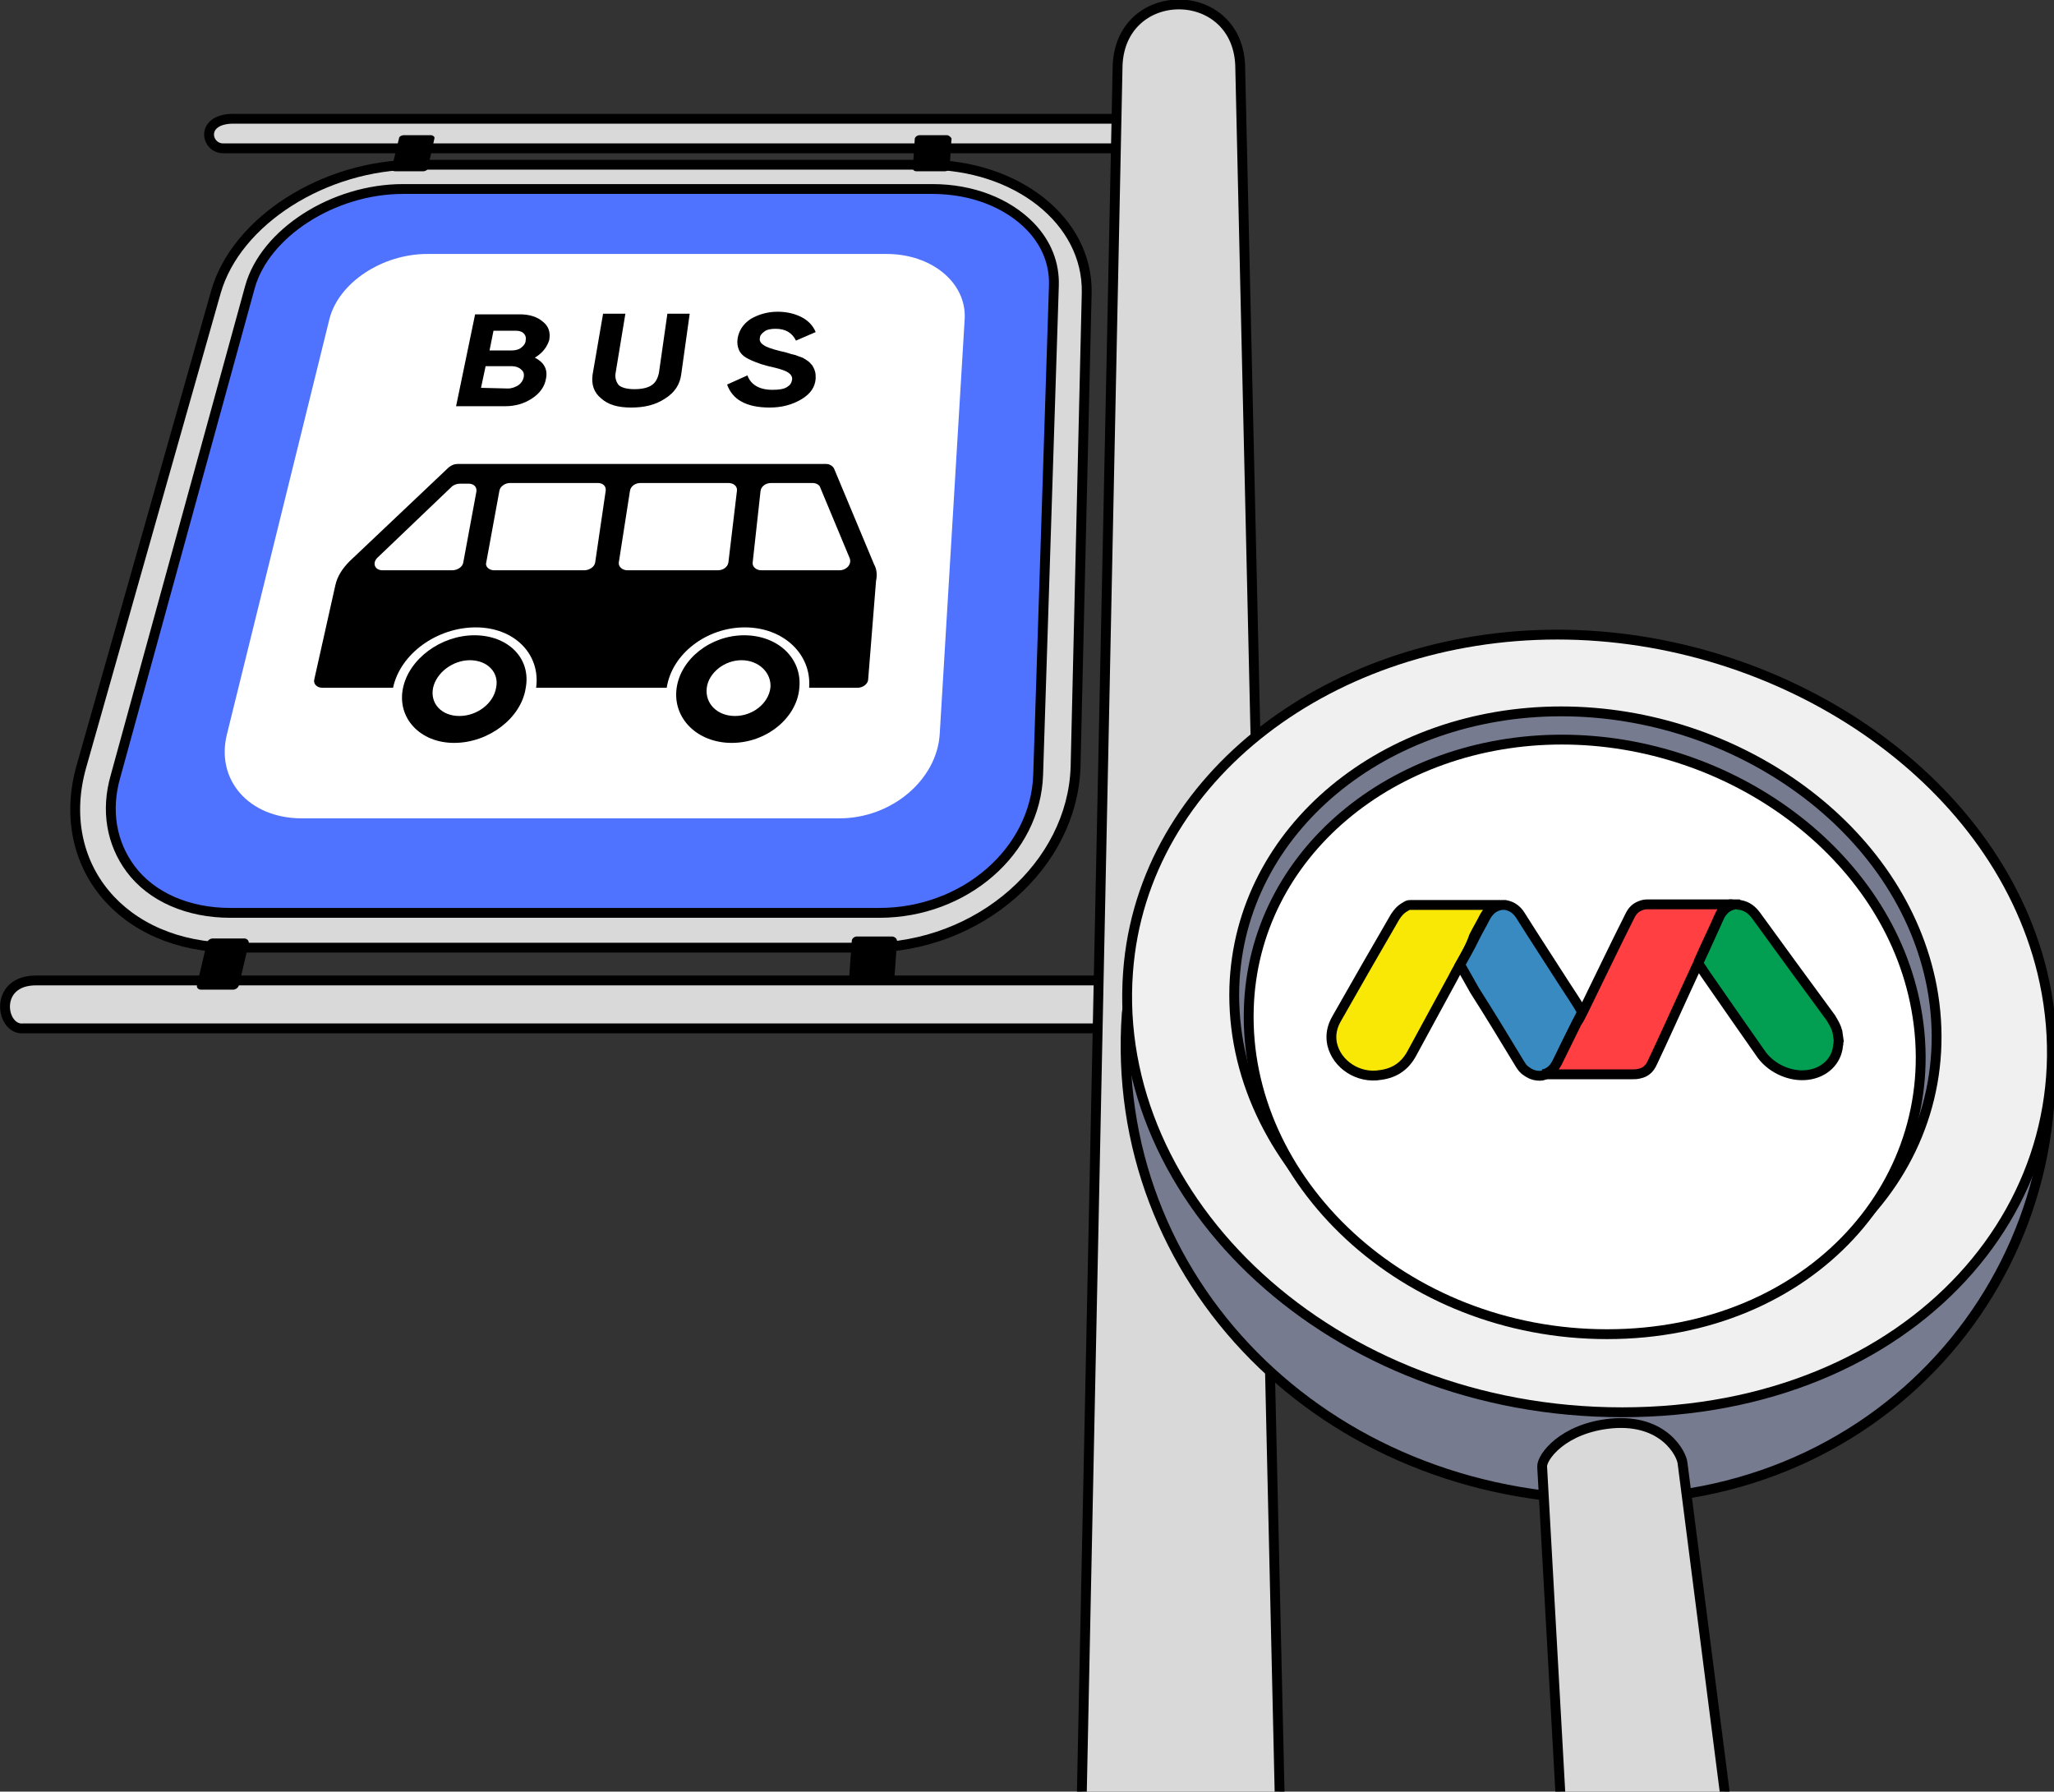
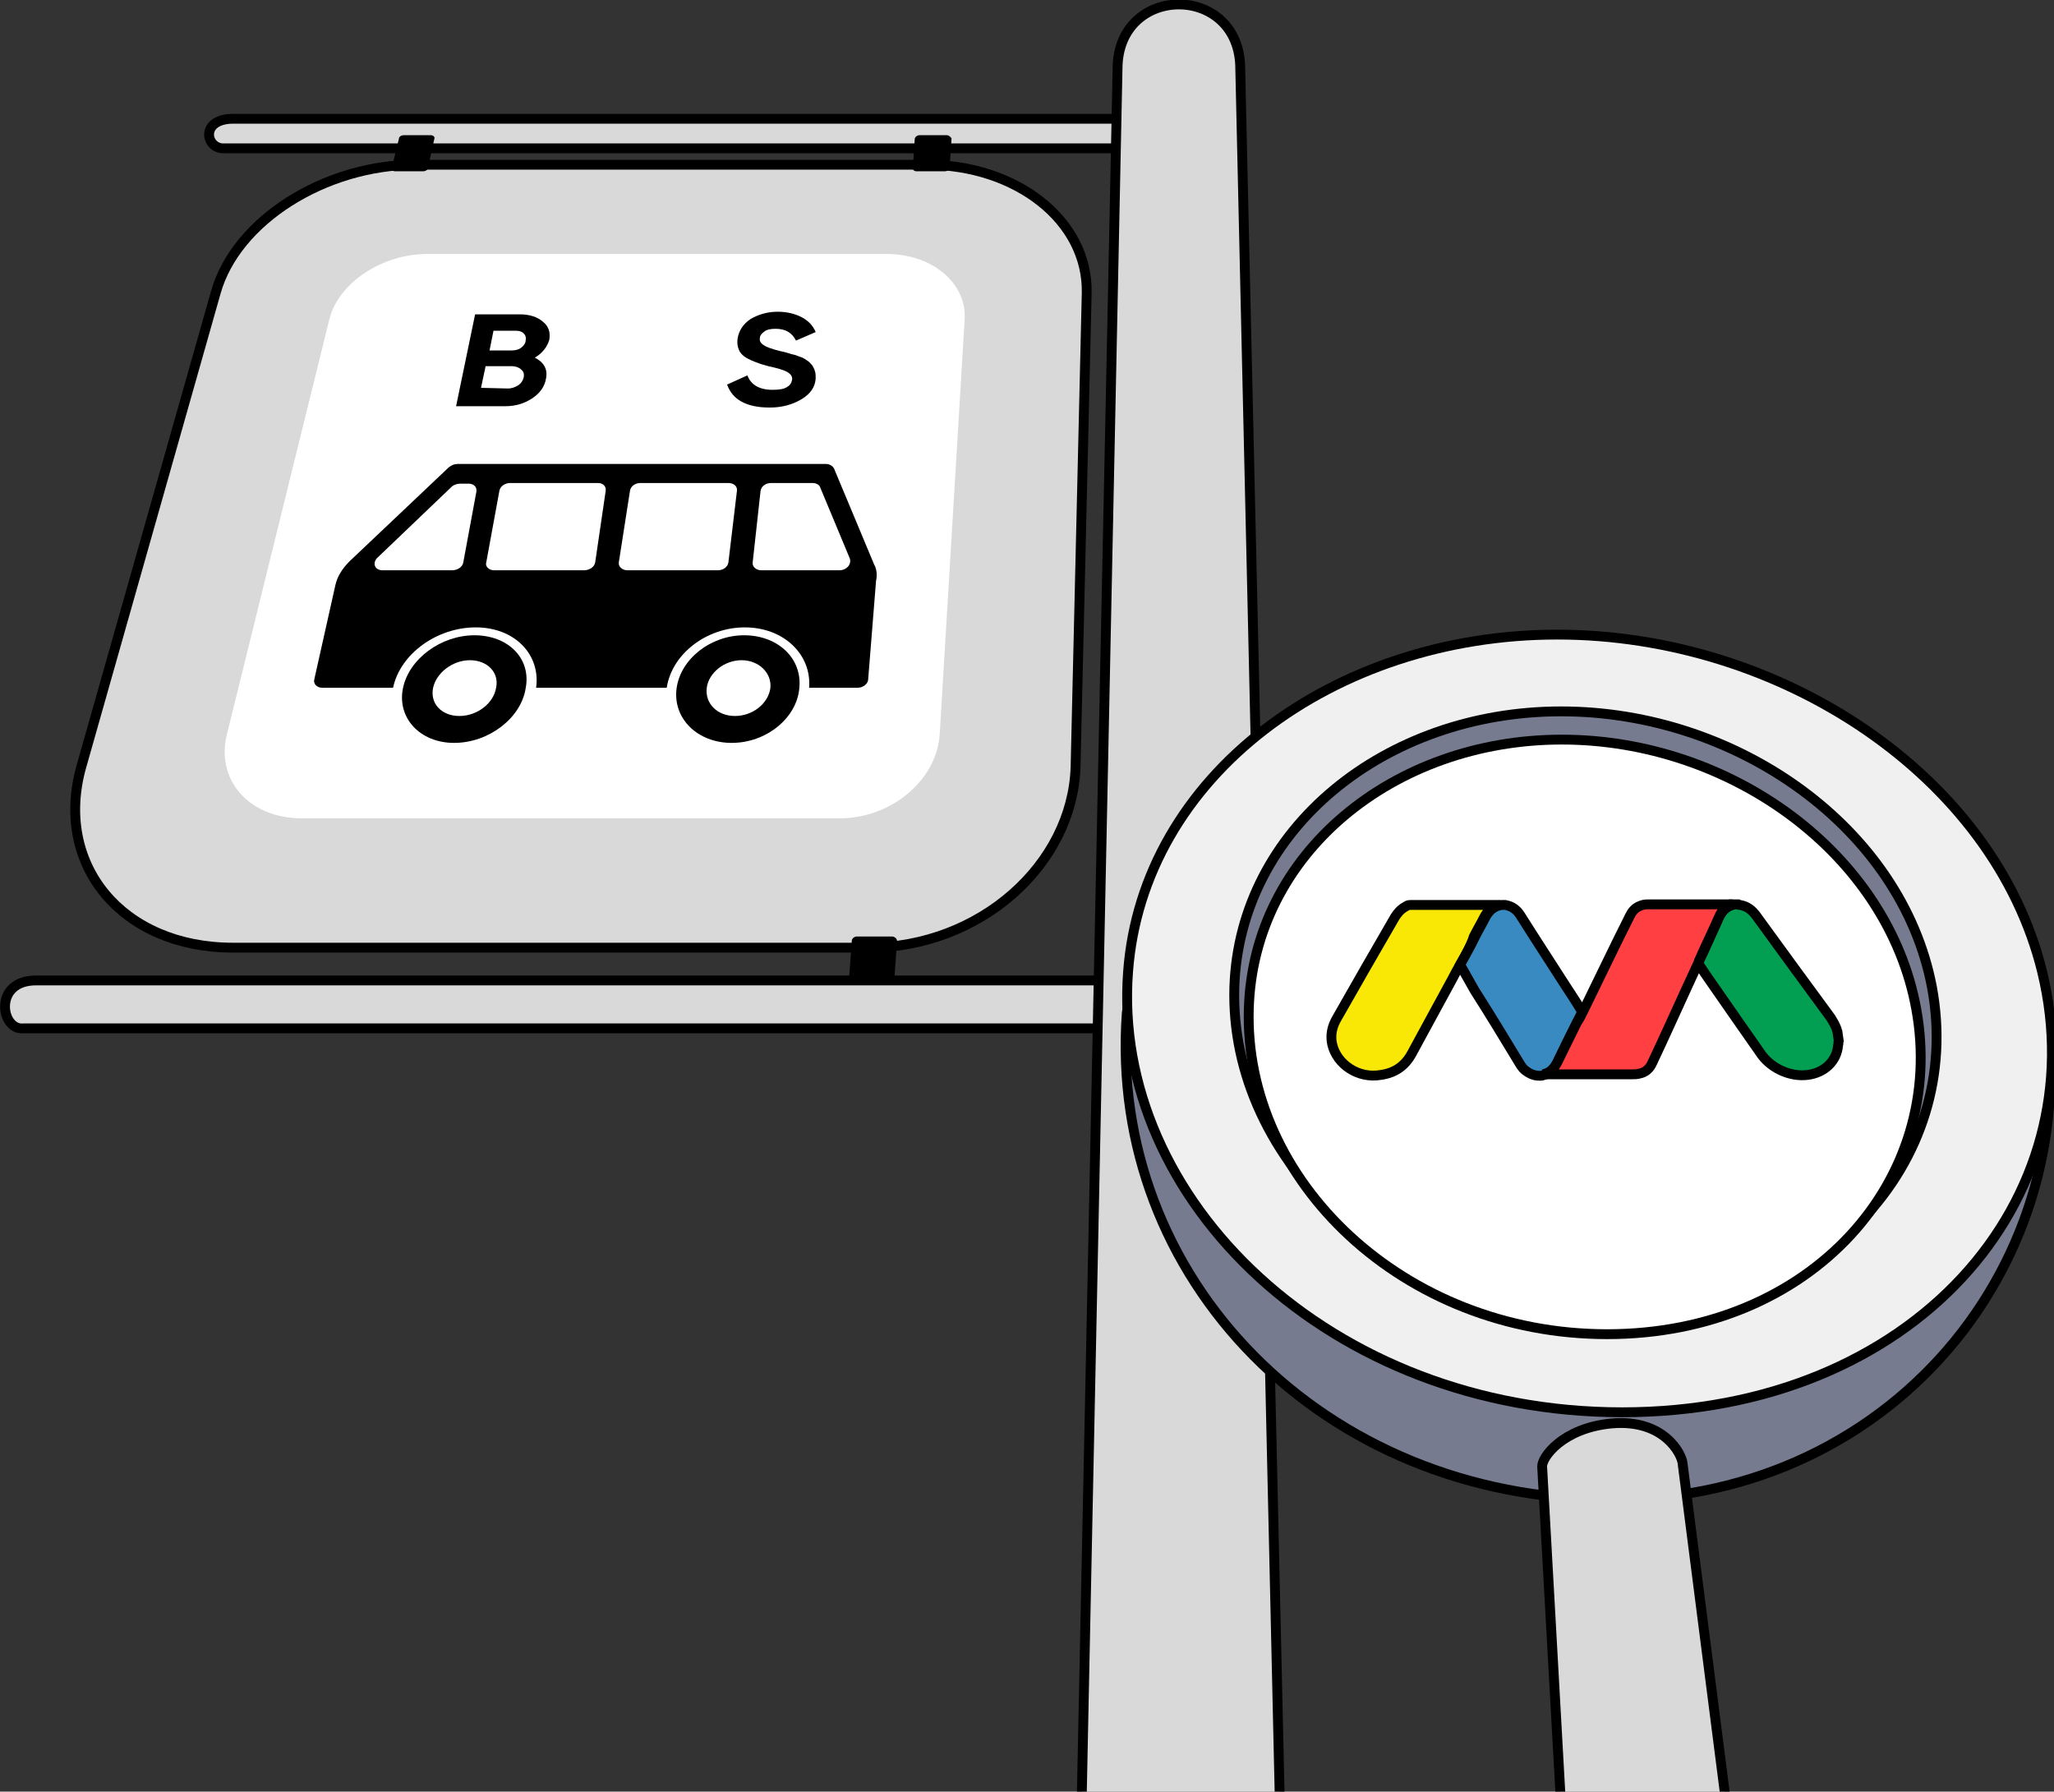
<svg xmlns="http://www.w3.org/2000/svg" width="313" height="273" viewBox="0 0 313 273" fill="none">
  <rect x="0" y="0" width="313" height="273" fill="#333333" stroke="none" />
  <g clip-path="url(#clip0_4352_1794)">
    <path d="M34.202 22.6H171.502L171.602 18.1H35.902C30.302 17.9 31.302 22.8 34.202 22.6Z" fill="#D9D9D9" stroke="black" stroke-width="1.5" />
    <path d="M132.299 144.402H35.498C18.498 144.402 8.199 131.702 12.399 116.802L32.899 44.502C35.999 33.602 49.499 25.102 63.298 25.102H141.199C154.899 25.102 165.799 33.602 165.599 44.602L163.899 116.902C163.399 131.802 149.299 144.402 132.299 144.402Z" fill="#D9D9D9" stroke="black" stroke-width="1.5" />
-     <path d="M35.099 139.101C28.699 139.101 23.099 136.701 19.899 132.401C16.999 128.501 16.099 123.501 17.599 118.301L38.099 43.701C40.399 35.501 50.799 28.801 61.399 28.801H142.099C148.099 28.801 153.499 30.901 156.999 34.501C159.499 37.101 160.699 40.201 160.599 43.501L158.199 118.101C157.799 129.701 146.999 139.101 133.999 139.101H35.099Z" fill="#4F72FF" stroke="black" stroke-width="1.5" />
    <path d="M127.904 124.699H46.004C37.904 124.699 32.803 118.799 34.603 111.799L50.203 48.599C51.603 43.099 58.203 38.699 65.103 38.699H135.104C142.004 38.699 147.304 43.099 147.004 48.599L143.204 111.799C142.804 118.799 135.904 124.699 127.904 124.699Z" fill="white" />
    <path d="M72.299 96.801C67.199 96.801 62.299 100.401 61.399 104.901C60.499 109.401 63.999 113.201 69.199 113.201C74.499 113.201 79.399 109.401 80.099 104.901C80.999 100.301 77.399 96.801 72.299 96.801ZM69.999 109.101C67.299 109.101 65.499 107.201 65.999 104.801C66.499 102.501 68.999 100.601 71.599 100.601C74.299 100.601 76.099 102.501 75.599 104.801C75.199 107.201 72.699 109.101 69.999 109.101Z" fill="black" />
    <path d="M133.198 85.999L127.098 71.399C126.898 70.999 126.398 70.699 125.898 70.699H69.698C69.198 70.699 68.798 70.899 68.398 71.199L53.298 85.499C52.198 86.599 51.398 87.799 51.098 89.199L47.898 103.499C47.698 104.199 48.298 104.799 49.098 104.799H59.898C60.998 99.599 66.598 95.599 72.498 95.599C78.398 95.599 82.398 99.699 81.698 104.799H101.598C102.398 99.599 107.698 95.599 113.498 95.599C119.398 95.599 123.698 99.699 123.298 104.799H130.698C131.498 104.799 132.298 104.199 132.298 103.499L133.498 88.499C133.698 87.599 133.598 86.699 133.198 85.999ZM70.598 85.699C70.498 86.399 69.698 86.899 68.898 86.899H58.298C57.098 86.899 56.698 85.799 57.498 84.999L68.798 74.199C69.098 73.899 69.598 73.699 70.098 73.699H71.398C72.198 73.699 72.698 74.199 72.598 74.899L70.598 85.699ZM90.698 85.699C90.598 86.399 89.798 86.899 88.998 86.899H75.298C74.498 86.899 73.898 86.299 74.098 85.699L76.098 74.799C76.198 74.099 76.998 73.599 77.698 73.599H91.098C91.898 73.599 92.398 74.099 92.298 74.799L90.698 85.699ZM110.998 85.699C110.898 86.399 110.198 86.899 109.398 86.899H95.598C94.798 86.899 94.198 86.299 94.298 85.699L95.998 74.799C96.098 74.099 96.798 73.599 97.598 73.599H110.998C111.798 73.599 112.398 74.099 112.298 74.799L110.998 85.699ZM127.898 86.899H115.998C115.198 86.899 114.598 86.299 114.698 85.699L115.898 74.799C115.998 74.099 116.698 73.599 117.498 73.599H123.798C124.398 73.599 124.898 73.899 124.998 74.299L129.498 85.099C129.798 85.999 128.998 86.899 127.898 86.899Z" fill="black" />
    <path d="M113.401 96.801C108.301 96.801 103.701 100.401 103.101 104.901C102.501 109.501 106.301 113.201 111.501 113.201C116.801 113.201 121.401 109.401 121.801 104.901C122.301 100.301 118.501 96.801 113.401 96.801ZM112.001 109.101C109.301 109.101 107.401 107.201 107.701 104.801C108.001 102.501 110.401 100.601 113.001 100.601C115.601 100.601 117.601 102.501 117.401 104.801C117.101 107.201 114.701 109.101 112.001 109.101Z" fill="black" />
    <path d="M81.5 54.498C82.9 55.198 83.5 56.298 83.2 57.698C83 58.898 82.3 59.898 81.1 60.698C79.9 61.498 78.5 61.898 77 61.898H69.5L72.4 47.898H79.2C80.7 47.898 81.9 48.298 82.7 48.998C83.6 49.698 83.9 50.598 83.7 51.798C83.4 52.798 82.7 53.798 81.5 54.498ZM78.6 50.398H75.2L74.6 53.398H78C78.5 53.398 79 53.298 79.4 52.998C79.8 52.698 80.1 52.298 80.1 51.898C80.2 51.498 80.1 51.098 79.8 50.798C79.5 50.498 79.1 50.398 78.6 50.398ZM77.4 59.198C78 59.198 78.5 58.998 79 58.698C79.4 58.398 79.7 57.998 79.8 57.498C79.9 56.998 79.8 56.598 79.4 56.298C79.1 55.998 78.6 55.798 78 55.798H74L73.3 59.098L77.4 59.198Z" fill="black" />
-     <path d="M96.2 62.101C94.2 62.101 92.7 61.701 91.6 60.701C90.499 59.801 90.1 58.601 90.299 57.101L91.9 47.801H95.299L93.799 56.901C93.7 57.601 93.9 58.201 94.299 58.701C94.799 59.101 95.6 59.301 96.7 59.301C97.799 59.301 98.7 59.101 99.299 58.701C99.9 58.301 100.2 57.701 100.4 56.901L101.7 47.801H105.1L103.8 57.101C103.6 58.601 102.8 59.801 101.4 60.701C99.9 61.701 98.2 62.101 96.2 62.101Z" fill="black" />
    <path d="M117.297 62.1C115.497 62.1 114.097 61.8 112.997 61.2C111.897 60.6 111.197 59.7 110.797 58.6L113.897 57.2C114.397 58.6 115.697 59.4 117.697 59.4C118.697 59.4 119.397 59.3 119.897 59C120.397 58.7 120.597 58.4 120.697 57.9C120.797 57.4 120.497 57 119.997 56.7C119.497 56.4 118.497 56.1 117.097 55.8C116.297 55.6 115.697 55.4 115.197 55.2C114.697 55 114.197 54.8 113.697 54.5C113.197 54.2 112.797 53.8 112.597 53.3C112.397 52.8 112.297 52.3 112.397 51.6C112.597 50.4 113.197 49.4 114.397 48.6C115.597 47.9 116.997 47.5 118.497 47.5C119.897 47.5 121.097 47.8 122.097 48.3C123.097 48.8 123.897 49.6 124.297 50.6L121.297 51.9C120.697 50.7 119.697 50.1 118.197 50.1C117.497 50.1 116.897 50.2 116.497 50.5C116.097 50.8 115.797 51.1 115.797 51.5C115.697 51.9 115.897 52.3 116.397 52.6C116.797 52.9 117.697 53.2 118.897 53.5C119.397 53.6 119.797 53.7 120.097 53.8C120.397 53.9 120.697 54 121.197 54.1C121.697 54.3 121.997 54.4 122.297 54.5C122.497 54.6 122.797 54.8 123.097 55C123.397 55.2 123.597 55.5 123.797 55.7C123.897 55.9 124.097 56.2 124.197 56.6C124.297 56.9 124.297 57.3 124.297 57.7C124.197 59 123.497 60 122.197 60.8C120.697 61.7 119.097 62.1 117.297 62.1Z" fill="black" />
    <path d="M144.302 20.602H140.102C139.802 20.602 139.502 20.802 139.402 21.102L139.102 25.602C139.102 25.902 139.302 26.102 139.702 26.102H144.002C144.302 26.102 144.602 25.902 144.702 25.602L145.002 21.102C144.902 20.902 144.602 20.602 144.302 20.602Z" fill="black" />
    <path d="M65.699 20.602H61.499C61.199 20.602 60.799 20.802 60.799 21.102L59.699 25.602C59.599 25.902 59.899 26.102 60.199 26.102H64.499C64.799 26.102 65.199 25.902 65.199 25.602L66.199 21.102C66.299 20.902 65.999 20.602 65.699 20.602Z" fill="black" />
    <path d="M135.897 142.699H130.597C130.197 142.699 129.797 142.999 129.797 143.399L129.297 150.399C129.297 150.799 129.597 151.099 129.997 151.099H135.397C135.797 151.099 136.197 150.799 136.197 150.399L136.697 143.399C136.697 142.999 136.297 142.699 135.897 142.699Z" fill="black" />
    <path d="M3.597 156.699H168.197L168.297 149.399H5.597C-1.103 149.299 0.097 157.099 3.597 156.699Z" fill="#D9D9D9" stroke="black" stroke-width="1.5" />
    <path d="M198.897 444.201L161.297 445.101L170.297 10.501C170.297 -2.599 188.997 -2.599 188.997 10.501L198.897 444.201Z" fill="#D9D9D9" stroke="black" stroke-width="1.5" />
-     <path d="M37.219 143H32.419C32.019 143 31.619 143.3 31.519 143.7L30.019 150.1C29.919 150.5 30.219 150.8 30.619 150.8H35.519C35.919 150.8 36.319 150.5 36.419 150.1L37.919 143.7C37.919 143.3 37.619 143 37.219 143Z" fill="black" />
    <path d="M311.102 150.001C319.302 190.301 289.502 228.501 245.602 228.501C201.602 228.501 168.802 194.801 171.702 154.401C176.702 116.801 203.202 99.301 236.702 99.301C270.202 99.301 304.002 115.201 311.102 150.001Z" fill="#767B8F" stroke="black" stroke-width="1.5" />
    <path d="M311.199 148.099C319.599 182.799 291.599 215.199 247.199 215.199C202.799 215.199 169.299 182.799 171.899 148.099C174.099 118.199 203.299 96.699 237.299 96.699C271.299 96.699 303.899 118.199 311.199 148.099Z" fill="#F0F0F0" stroke="black" stroke-width="1.5" />
    <path d="M294.396 150.398C299.396 177.198 277.596 201.098 245.196 201.098C212.796 201.098 187.296 177.098 188.096 150.398C188.896 126.298 211.096 108.398 237.896 108.398C264.696 108.398 289.796 126.198 294.396 150.398Z" fill="#767B8F" stroke="black" stroke-width="1.5" />
    <path d="M292 153.699C296.8 179.799 276 203.299 244.9 203.299C213.9 203.299 189.5 179.899 190.3 153.699C191 130.099 212.3 112.699 238 112.699C263.7 112.699 287.7 130.099 292 153.699Z" fill="white" stroke="black" stroke-width="1.5" />
    <path d="M280.197 158.601C280.097 158.801 280.197 159.101 280.097 159.301C279.897 161.701 277.997 163.501 275.397 163.801C272.897 164.101 270.097 162.901 268.497 160.801C265.897 157.101 263.397 153.501 260.897 149.901C260.197 148.901 259.497 147.901 258.797 146.801C258.797 146.701 258.797 146.601 258.897 146.501C259.997 144.201 260.997 141.901 261.997 139.701C262.397 138.901 262.997 138.201 263.997 137.901C264.097 137.901 264.197 137.901 264.197 137.801H264.797C264.897 137.901 265.097 137.901 265.197 137.901C266.297 138.101 266.997 138.701 267.597 139.501C271.297 144.601 275.097 149.801 278.997 155.101C279.297 155.601 279.597 156.101 279.797 156.601C279.897 156.801 279.897 157.001 279.997 157.201L280.197 158.601Z" fill="#029E52" stroke="black" stroke-width="1.5" />
    <path d="M222.499 146.998C222.099 147.698 221.699 148.398 221.299 149.198C219.299 152.898 217.199 156.698 215.099 160.598C214.099 162.398 212.599 163.498 210.399 163.798C206.999 164.398 203.699 162.198 202.999 159.098C202.699 157.698 202.999 156.398 203.699 155.198C206.699 149.898 209.699 144.698 212.599 139.698C212.999 139.098 213.399 138.598 214.099 138.198C214.446 138 214.5 137.898 214.899 137.898H228.599C227.399 138.098 226.699 138.798 226.199 139.698C225.699 140.698 225.099 141.698 224.599 142.698C224.099 144.198 223.299 145.598 222.499 146.998Z" fill="#F9E706" stroke="black" stroke-width="1.5" />
    <path d="M224.798 142.698C225.298 141.698 225.898 140.698 226.398 139.698C226.898 138.798 227.598 138.098 228.798 137.898H229.298H229.398C230.498 138.098 231.198 138.698 231.698 139.498C233.898 142.998 236.198 146.498 238.498 150.098C239.398 151.498 240.298 152.798 241.098 154.198C240.798 154.798 240.498 155.398 240.198 155.998C239.198 157.998 238.198 159.998 237.198 162.098C236.798 162.998 236.098 163.598 234.998 163.898C234.198 163.998 233.398 163.798 232.698 163.298C232.198 162.998 231.898 162.598 231.598 162.098C229.298 158.298 226.998 154.498 224.698 150.898C223.998 149.698 223.2 148.2 222.5 147C222.5 147 224.098 144.198 224.798 142.698Z" fill="#388AC0" stroke="black" stroke-width="1.5" />
    <path d="M241.202 154.201C242.402 151.701 243.602 149.301 244.802 146.801C246.002 144.301 247.202 141.901 248.402 139.501C248.802 138.701 249.302 138.201 250.302 137.901C250.602 137.801 251.002 137.801 251.302 137.801C255.402 137.801 259.502 137.801 263.602 137.801C263.702 137.801 263.902 137.801 264.002 137.801C263.002 138.101 262.402 138.701 262.002 139.601C261.002 141.901 259.902 144.101 258.902 146.401C258.902 146.501 258.802 146.601 258.802 146.701C258.202 148.001 257.602 149.301 257.002 150.601C255.302 154.301 253.602 158.101 251.802 161.901C251.402 162.801 250.802 163.401 249.802 163.601C249.402 163.701 249.102 163.701 248.702 163.701C244.202 163.701 239.802 163.701 235.302 163.701C235.202 163.701 235.202 163.701 235.102 163.701C236.202 163.501 236.802 162.801 237.302 161.901C238.302 159.901 239.302 157.801 240.302 155.801C240.602 155.401 240.902 154.801 241.202 154.201Z" fill="#FF3F42" stroke="black" stroke-width="1.5" />
    <path d="M245.602 216.898C238.102 217.598 234.902 222.098 235.002 223.498L254.402 571.098L301.302 573.298L256.402 222.998C256.302 221.598 253.602 216.198 245.602 216.898Z" fill="#D9D9D9" stroke="black" stroke-width="1.5" />
  </g>
  <defs>
    <clipPath id="clip0_4352_1794">
      <rect width="313" height="273" fill="white" />
    </clipPath>
  </defs>
</svg>